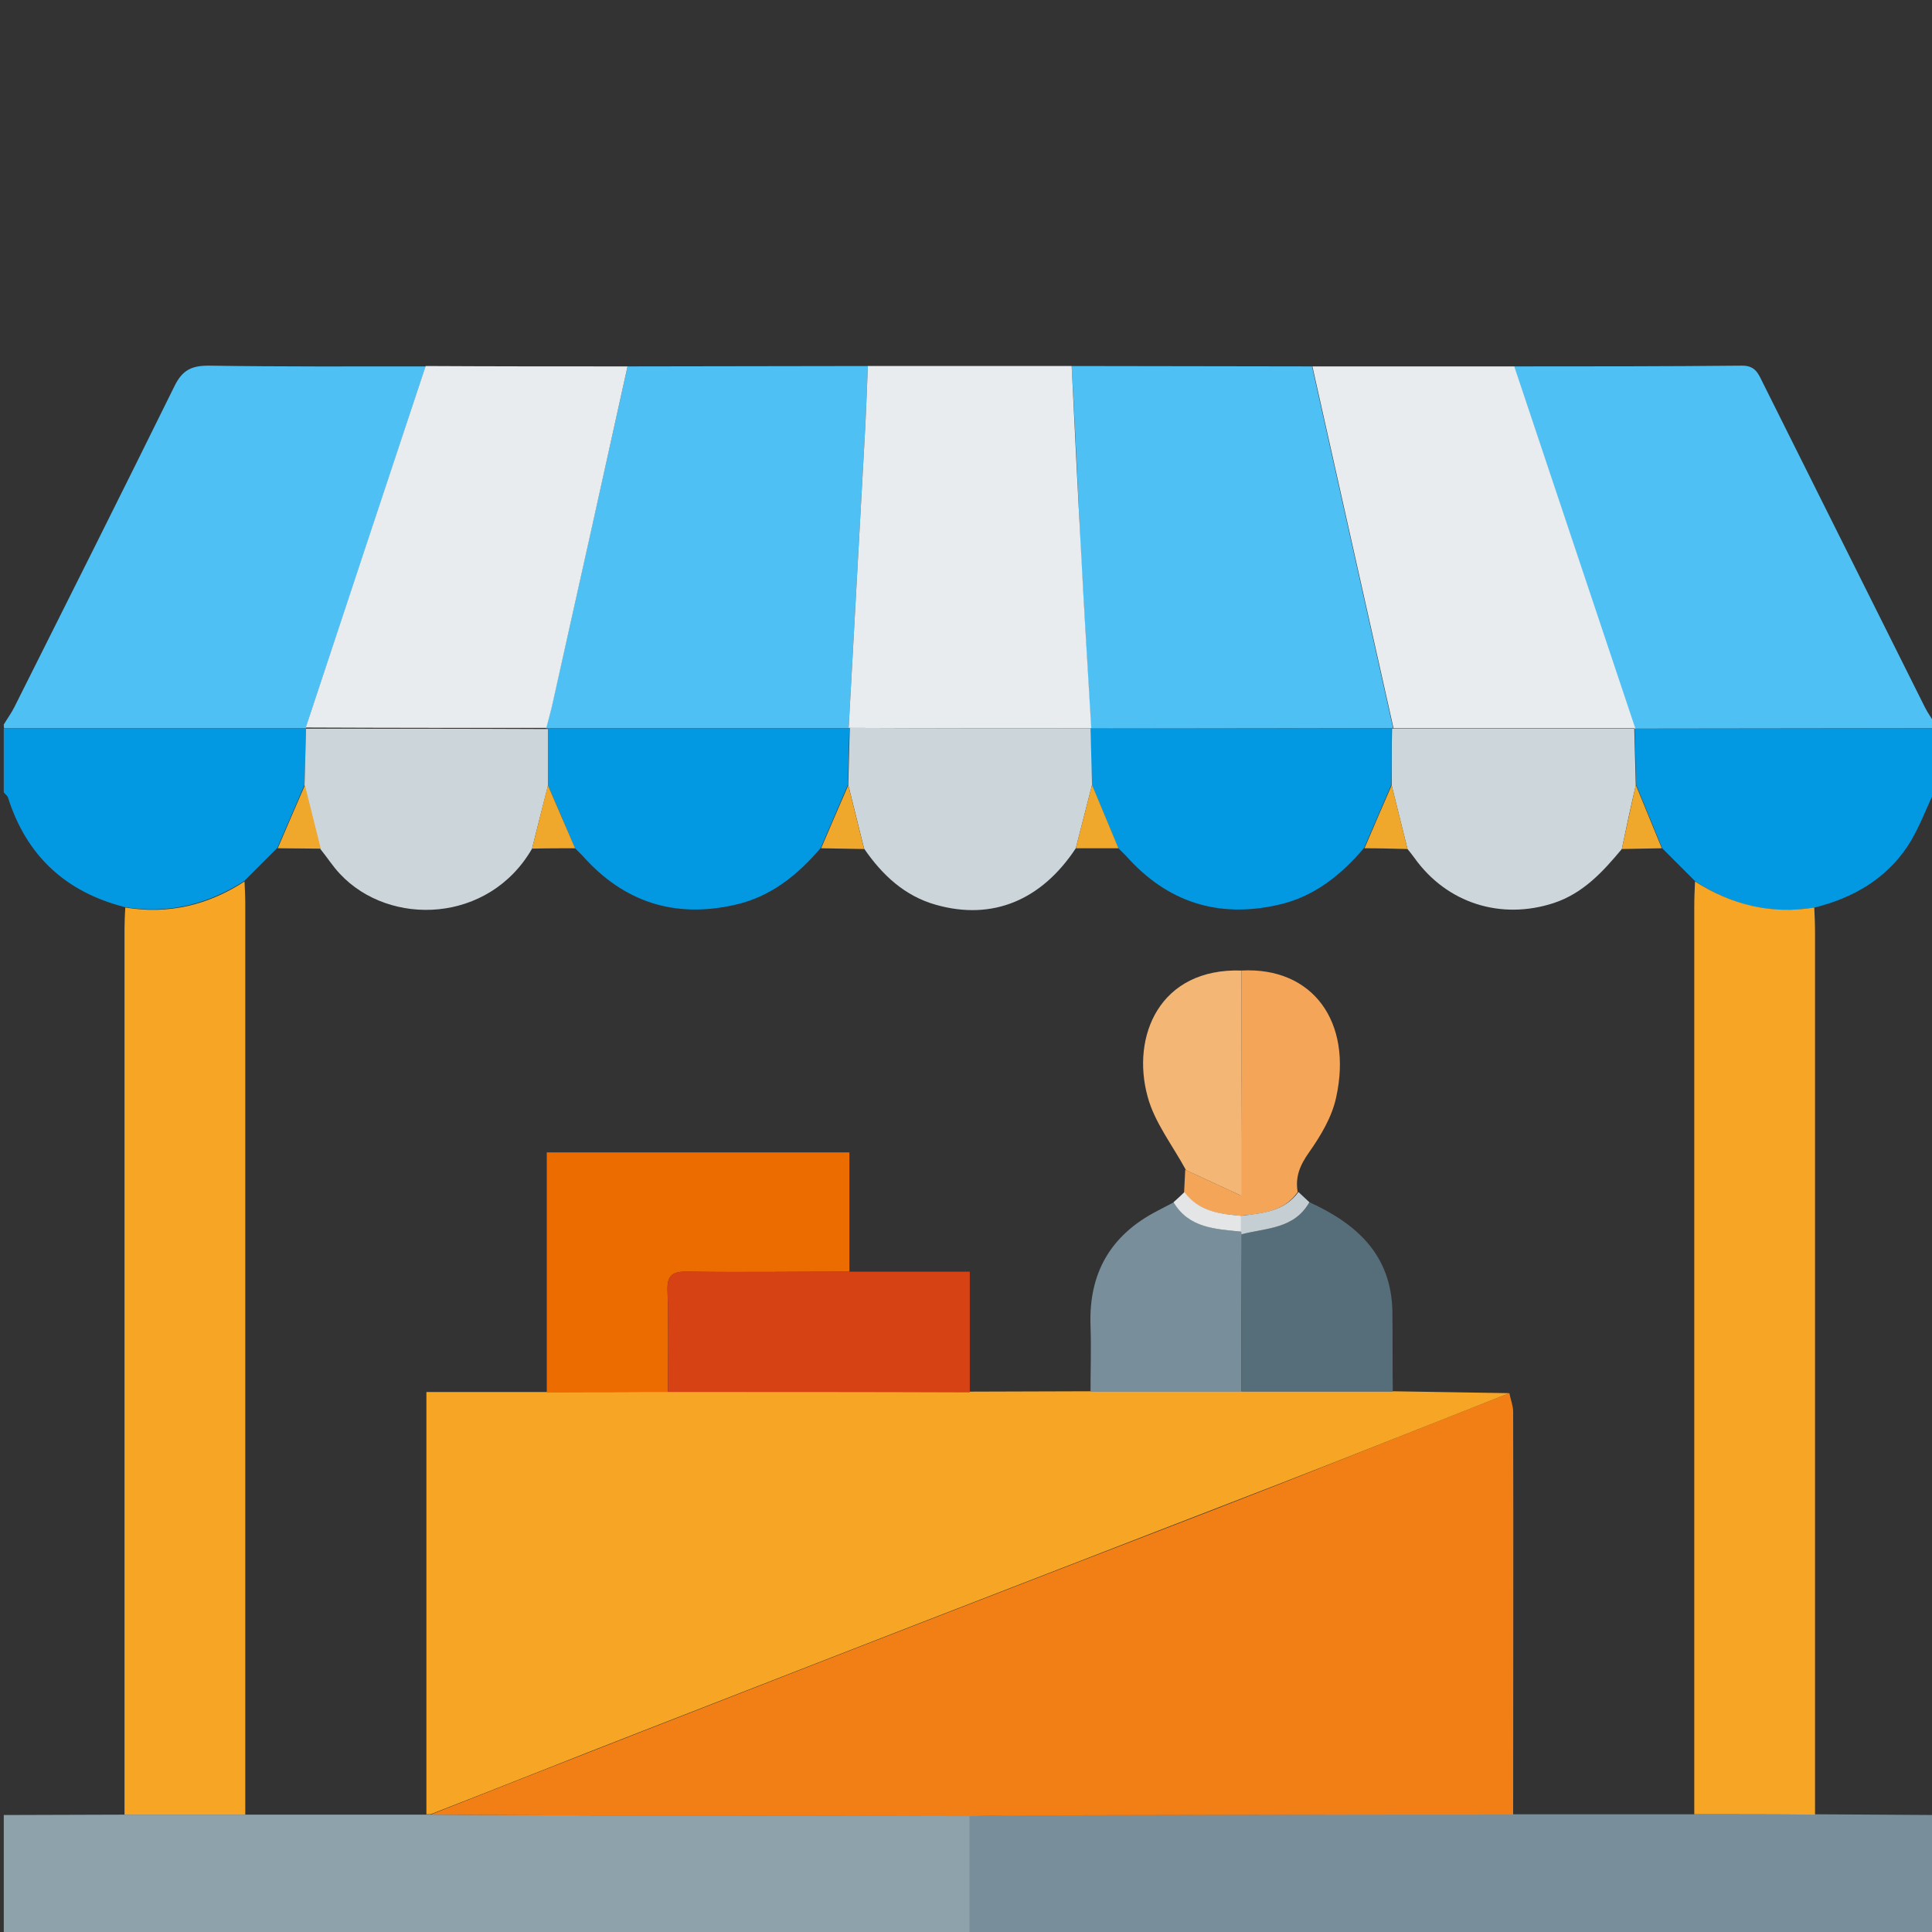
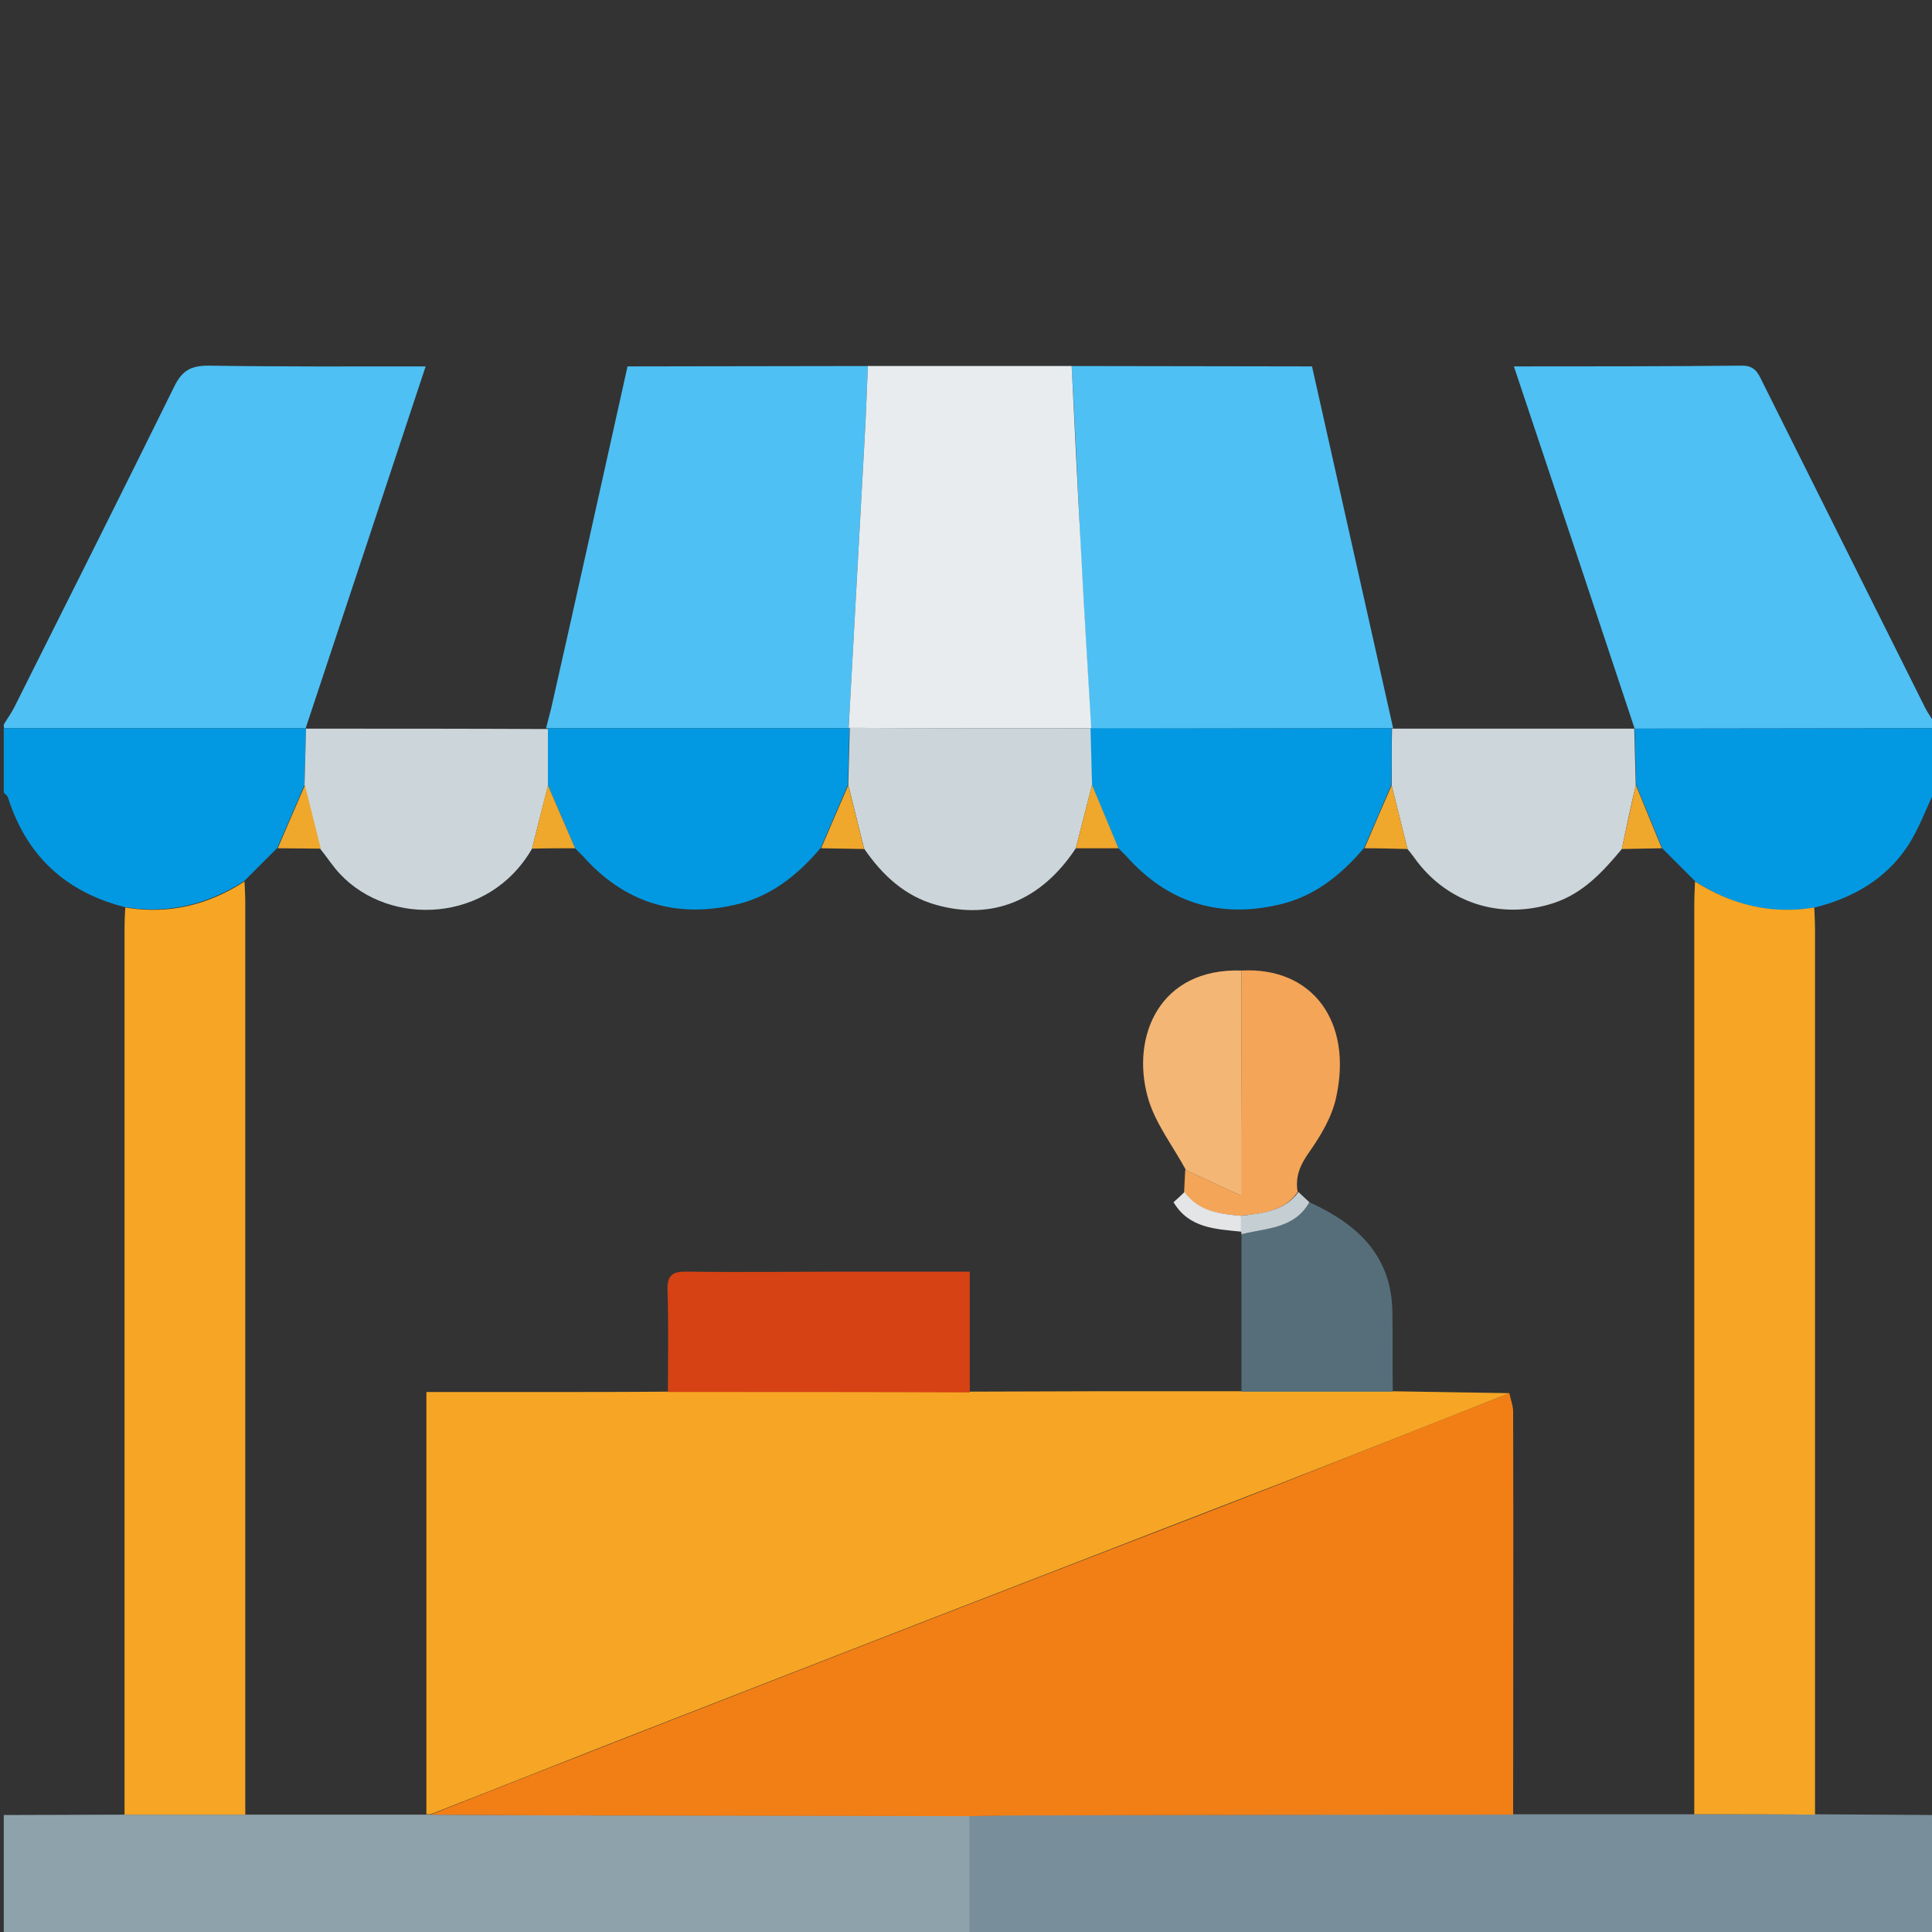
<svg xmlns="http://www.w3.org/2000/svg" version="1.1" id="Layer_1" x="0px" y="0px" viewBox="0 0 512 512" style="enable-background:new 0 0 512 512;" xml:space="preserve">
  <rect x="0" y="0" width="512" height="512" fill="#333333" stroke="none" />
  <style type="text/css">
	.st0{fill:#788E9A;}
	.st1{fill:#8EA2AC;}
	.st2{fill:#4EC0F4;}
	.st3{fill:#0399E2;}
	.st4{fill:#E9ECEE;}
	.st5{fill:#F27E16;}
	.st6{fill:#F6A624;}
	.st7{fill:#CCD6DA;}
	.st8{fill:#EFA72C;}
	.st9{fill:#CDD6DA;}
	.st10{fill:#EC6C00;}
	.st11{fill:#D64214;}
	.st12{fill:#788F9B;}
	.st13{fill:#556E7A;}
	.st14{fill:#F4A558;}
	.st15{fill:#F4B674;}
	.st16{fill:#C5CFD3;}
	.st17{fill:#E3E5E7;}
</style>
  <g>
    <path class="st0" d="M513,481c0,10.7,0,21.3,0,32c-85.3,0-170.7,0-256,0c0-10.6,0-21.2,0-31.8c5.1-0.1,10.3-0.1,15.4-0.2   c42.9-0.1,85.7-0.1,128.6-0.2c16,0,32,0,48,0c10.7,0,21.3,0,32,0C491.7,480.9,502.3,480.9,513,481z" />
    <path class="st1" d="M257,481.2c0,10.6,0,21.2,0,31.8c-85.3,0-170.7,0-256,0c0-10.7,0-21.3,0-32c10.7,0,21.3-0.1,32-0.1   c10.7,0,21.3,0,32,0c16,0,32,0,48,0c0.4,0,0.7,0,1.1,0c14.5,0.1,29,0.1,43.5,0.2C190.7,481.1,223.8,481.1,257,481.2z" />
    <path class="st2" d="M1,192c0.9-1.5,2-3,2.8-4.6c14.2-28.3,28.4-56.6,42.4-85c2.1-4.3,4.5-5.5,9.1-5.5c19.2,0.3,38.3,0.2,57.5,0.2   c-10.6,32-21.2,64-31.8,95.9c-26.6,0-53.3,0-79.9,0C1,192.7,1,192.3,1,192z" />
    <path class="st2" d="M401.2,97.1c20.2,0,40.3,0,60.5-0.2c3.3,0,4.2,1.9,5.3,4.2c14.4,28.8,28.7,57.5,43.1,86.3   c0.8,1.6,1.9,3.1,2.8,4.6c0,0.3,0,0.7,0,1c-26.6,0-53.1,0.1-79.7,0.1C422.6,161.1,411.9,129.1,401.2,97.1z" />
    <path class="st3" d="M1,193c26.6,0,53.3,0,79.9,0c0,0,0.2-0.1,0.2-0.1c-0.1,5-0.3,10.1-0.4,15.1c-2.4,5.6-4.8,11.1-7.2,16.7   c-2.9,2.9-5.9,5.9-8.8,8.8c-9.7,6.2-20.2,8.8-31.6,6.9c-15.7-4-26.1-13.6-31-29.1C2,210.9,1.4,210.5,1,210C1,204.3,1,198.7,1,193z" />
    <path class="st3" d="M433.3,193.1c26.6,0,53.1-0.1,79.7-0.1c0,5.3,0,10.7,0,16c-2.5,5.1-4.4,10.6-7.5,15.3   c-5.8,8.7-14.5,13.7-24.6,16.2c-11.5,2-21.9-0.6-31.6-6.9c-2.9-2.9-5.9-5.9-8.8-8.8c-2.3-5.6-4.6-11.2-6.9-16.8   c-0.1-5-0.3-10-0.4-15L433.3,193.1z" />
    <path class="st2" d="M166.3,97.1c21.2,0,42.5-0.1,63.7-0.1c-0.3,6.6-0.5,13.3-0.9,19.9c-1.4,25.4-2.8,50.7-4.2,76.1   c-26.6,0-53.1,0-79.7,0l-0.5,0c0.6-2.4,1.3-4.8,1.8-7.2C153.2,156.2,159.7,126.7,166.3,97.1z" />
    <path class="st2" d="M284,97c21.2,0,42.5,0.1,63.7,0.1c7.2,32,14.3,63.9,21.5,95.9c0,0-0.5,0-0.5,0c-26.5,0-53.1,0.1-79.6,0.1   c-0.9-15.6-1.8-31.2-2.7-46.8C285.7,129.9,284.9,113.5,284,97z" />
-     <path class="st4" d="M166.3,97.1c-6.5,29.5-13.1,59.1-19.7,88.6c-0.5,2.4-1.2,4.8-1.8,7.2c-21.2,0-42.4,0-63.6-0.1   c0,0-0.2,0.1-0.2,0.1c10.6-32,21.2-64,31.8-95.9C130.6,97.1,148.4,97.1,166.3,97.1z" />
-     <path class="st4" d="M369.3,193c-7.2-32-14.3-63.9-21.5-95.9c17.8,0,35.6,0,53.5,0c10.7,32,21.4,64,32.1,96c0,0-0.3-0.1-0.3-0.1   C411.8,193,390.5,193,369.3,193z" />
    <path class="st4" d="M284,97c0.8,16.4,1.6,32.9,2.5,49.3c0.8,15.6,1.8,31.2,2.7,46.8c0,0-0.2-0.1-0.2-0.1c-21.3,0-42.6,0-63.9-0.1   l-0.2,0.1c1.4-25.4,2.8-50.7,4.2-76.1c0.4-6.6,0.6-13.3,0.9-19.9C248,97,266,97,284,97z" />
    <path class="st5" d="M400,369.2c0.3,1.6,1,3.3,1,4.9c0.1,35.6,0,71.2,0,106.8c-42.9,0-85.7,0.1-128.6,0.2c-5.1,0-10.3,0.1-15.4,0.2   c-33.1-0.1-66.3-0.1-99.4-0.2c-14.5,0-29-0.1-43.5-0.2c18.5-7.3,37-14.6,55.5-21.8c33.8-13.2,67.7-26.4,101.6-39.5   c22.9-8.9,45.8-17.6,68.7-26.6C359.9,385.1,379.9,377.1,400,369.2z" />
    <path class="st6" d="M449,480.8c0-80.2,0-160.5,0-240.7c0-2.2,0.1-4.3,0.2-6.5c9.7,6.2,20.2,8.8,31.6,6.9c0.1,2.2,0.2,4.3,0.2,6.5   c0,78,0,155.9,0,233.9C470.3,480.8,459.7,480.8,449,480.8z" />
    <path class="st6" d="M400,369.2c-20,7.9-40.1,15.9-60.1,23.7c-22.9,8.9-45.8,17.7-68.7,26.6c-33.9,13.1-67.7,26.3-101.6,39.5   c-18.5,7.2-37,14.6-55.5,21.8c-0.4,0-0.7,0-1.1,0c0-37,0-74.1,0-111.9c10.8,0,21.4,0,31.9,0c10.7,0,21.4,0,32.1-0.1   c26.7,0,53.3,0,80,0c10.7,0,21.3-0.1,32-0.1c13.3,0,26.7,0,40,0c13.3,0,26.7,0,40,0C379.3,368.9,389.7,369,400,369.2z" />
    <path class="st6" d="M64.8,233.6c0.1,2,0.2,4,0.2,6c0,80.4,0,160.8,0,241.3c-10.7,0-21.3,0-32,0c0-78.3,0-156.6,0-234.9   c0-1.8,0.1-3.7,0.2-5.5C44.6,242.4,55.1,239.9,64.8,233.6z" />
    <path class="st7" d="M141,224.9c-11.4,19.8-37.7,20.8-50.9,6.7c-1.9-2-3.4-4.4-5.2-6.6c-1.4-5.6-2.8-11.2-4.2-16.8   c0.1-5,0.3-10.1,0.4-15.1c21.2,0,42.4,0,63.6,0.1c0,0,0.5,0,0.5,0c0,5,0,10,0,15.1C143.8,213.7,142.4,219.3,141,224.9z" />
    <path class="st8" d="M80.8,208.1c1.4,5.6,2.8,11.2,4.2,16.8c-3.8,0-7.6-0.1-11.4-0.1C76,219.2,78.4,213.6,80.8,208.1z" />
    <path class="st9" d="M429.8,225c-5,6-10.2,11.7-18,14.3c-14,4.6-28.4,0.1-37-12c-0.6-0.8-1.2-1.6-1.8-2.3   c-1.4-5.6-2.8-11.3-4.2-16.9c0-5,0-10,0.1-15c0,0,0.5,0,0.5,0c21.2,0,42.5,0,63.7,0c0.1,5,0.3,10,0.4,15   C432.2,213.6,431,219.3,429.8,225z" />
    <path class="st8" d="M429.8,225c1.2-5.7,2.5-11.3,3.7-17c2.3,5.6,4.6,11.2,6.9,16.8C436.9,224.9,433.3,224.9,429.8,225z" />
    <path class="st3" d="M145.2,208.1c0-5,0-10,0-15.1c26.6,0,53.1,0,79.7,0c0,0,0.2-0.1,0.2-0.1c-0.1,5-0.3,10.1-0.4,15.1   c-2.4,5.6-4.8,11.1-7.2,16.7c-6.1,7.2-13.3,13-22.8,15.1c-15.9,3.6-29.4-0.7-40.3-13c-0.7-0.7-1.4-1.4-2.1-2.1   C150,219.2,147.6,213.6,145.2,208.1z" />
    <path class="st3" d="M368.8,193c0,5,0,10-0.1,15c-2.4,5.6-4.8,11.2-7.2,16.7c-6.1,7.2-13.3,13-22.8,15.1   c-15.9,3.6-29.4-0.7-40.3-13c-0.7-0.7-1.4-1.4-2.1-2.1c-2.3-5.6-4.7-11.2-7-16.8c-0.1-5-0.3-10-0.4-15c0,0,0.2,0.1,0.2,0.1   C315.8,193.1,342.3,193,368.8,193z" />
    <path class="st7" d="M289,193c0.1,5,0.3,10,0.4,15c-1.4,5.6-2.9,11.2-4.3,16.8c-9.1,13.8-22.1,19.2-37,15   c-8.3-2.3-14.3-7.9-19.1-14.9c-1.4-5.6-2.8-11.2-4.2-16.9c0.1-5,0.3-10.1,0.4-15.1C246.4,193,267.7,193,289,193z" />
-     <path class="st10" d="M177,368.9c-10.7,0-21.4,0-32.1,0.1c0-21.1,0-42.2,0-63.6c26.7,0,53,0,80.2,0c0,10.5,0,21,0,31.6   c-14.3,0-28.5,0.2-42.8,0c-3.9-0.1-5.6,0.8-5.4,5.1C177.2,351,177,360,177,368.9z" />
    <path class="st11" d="M177,368.9c0-8.9,0.2-17.9-0.1-26.8c-0.2-4.4,1.5-5.2,5.4-5.1c14.2,0.2,28.5,0,42.8,0c10.4,0,20.9,0,31.9,0   c0,10.9,0,21.4,0,32C230.4,368.9,203.7,368.9,177,368.9z" />
-     <path class="st12" d="M329,368.8c-13.3,0-26.7,0-40,0c0-5.8,0.2-11.7,0-17.5c-0.5-13.9,5.3-24,17.7-30.4c1.5-0.8,2.9-1.5,4.4-2.3   c4.1,6.9,11.1,7.1,17.9,7.8c0,0.2,0,0.4,0.1,0.7C329,341,329,354.9,329,368.8z" />
    <path class="st13" d="M329,368.8c0-13.9,0-27.8,0-41.7c6.5-1.7,14-1.4,18-8.5c12.5,5.7,21.7,13.9,22,28.9c0.1,7.1,0,14.2,0.1,21.3   C355.7,368.8,342.3,368.8,329,368.8z" />
    <path class="st14" d="M329,257.2c18.9-1,29.5,13.6,25.1,33.6c-1.1,5.2-4.1,10.2-7.2,14.6c-2.4,3.4-3.7,6.5-3,10.5   c-3.7,5.3-9.5,5.7-15.2,6.3c-5.6-0.5-11.2-1.1-14.9-6.3c0.1-2,0.2-3.9,0.3-5.9c4.5,2.1,9.1,4.2,14.7,6.8   C329,296,329,276.6,329,257.2z" />
    <path class="st15" d="M329,257.2c0,19.4,0,38.9,0,59.7c-5.6-2.6-10.2-4.7-14.7-6.8c-3.5-6.5-8.4-12.7-10.2-19.6   C299.8,274.7,307.2,256.5,329,257.2z" />
    <path class="st16" d="M328.9,322.2c5.7-0.7,11.4-1.1,15.2-6.3c1,0.9,1.9,1.8,2.9,2.7c-4,7.1-11.4,6.8-18,8.5c0-0.2,0-0.4-0.1-0.7   C328.9,325.1,328.9,323.6,328.9,322.2z" />
    <path class="st8" d="M224.8,208.1c1.4,5.6,2.8,11.2,4.2,16.9c-3.8-0.1-7.6-0.1-11.4-0.2C220,219.2,222.4,213.6,224.8,208.1z" />
    <path class="st8" d="M361.6,224.8c2.4-5.6,4.8-11.2,7.2-16.7c1.4,5.6,2.8,11.3,4.2,16.9C369.2,224.9,365.4,224.8,361.6,224.8z" />
    <path class="st17" d="M328.9,322.2c0,1.4,0,2.8,0,4.2c-6.8-0.7-13.8-0.9-17.9-7.8c1-0.9,2-1.8,2.9-2.7   C317.7,321.1,323.3,321.7,328.9,322.2z" />
    <path class="st8" d="M145.2,208.1c2.4,5.6,4.8,11.1,7.2,16.7c-3.8,0-7.6,0-11.4,0.1C142.4,219.3,143.8,213.7,145.2,208.1z" />
    <path class="st8" d="M285.1,224.8c1.4-5.6,2.9-11.2,4.3-16.8c2.3,5.6,4.7,11.2,7,16.8C292.6,224.8,288.9,224.8,285.1,224.8z" />
  </g>
</svg>